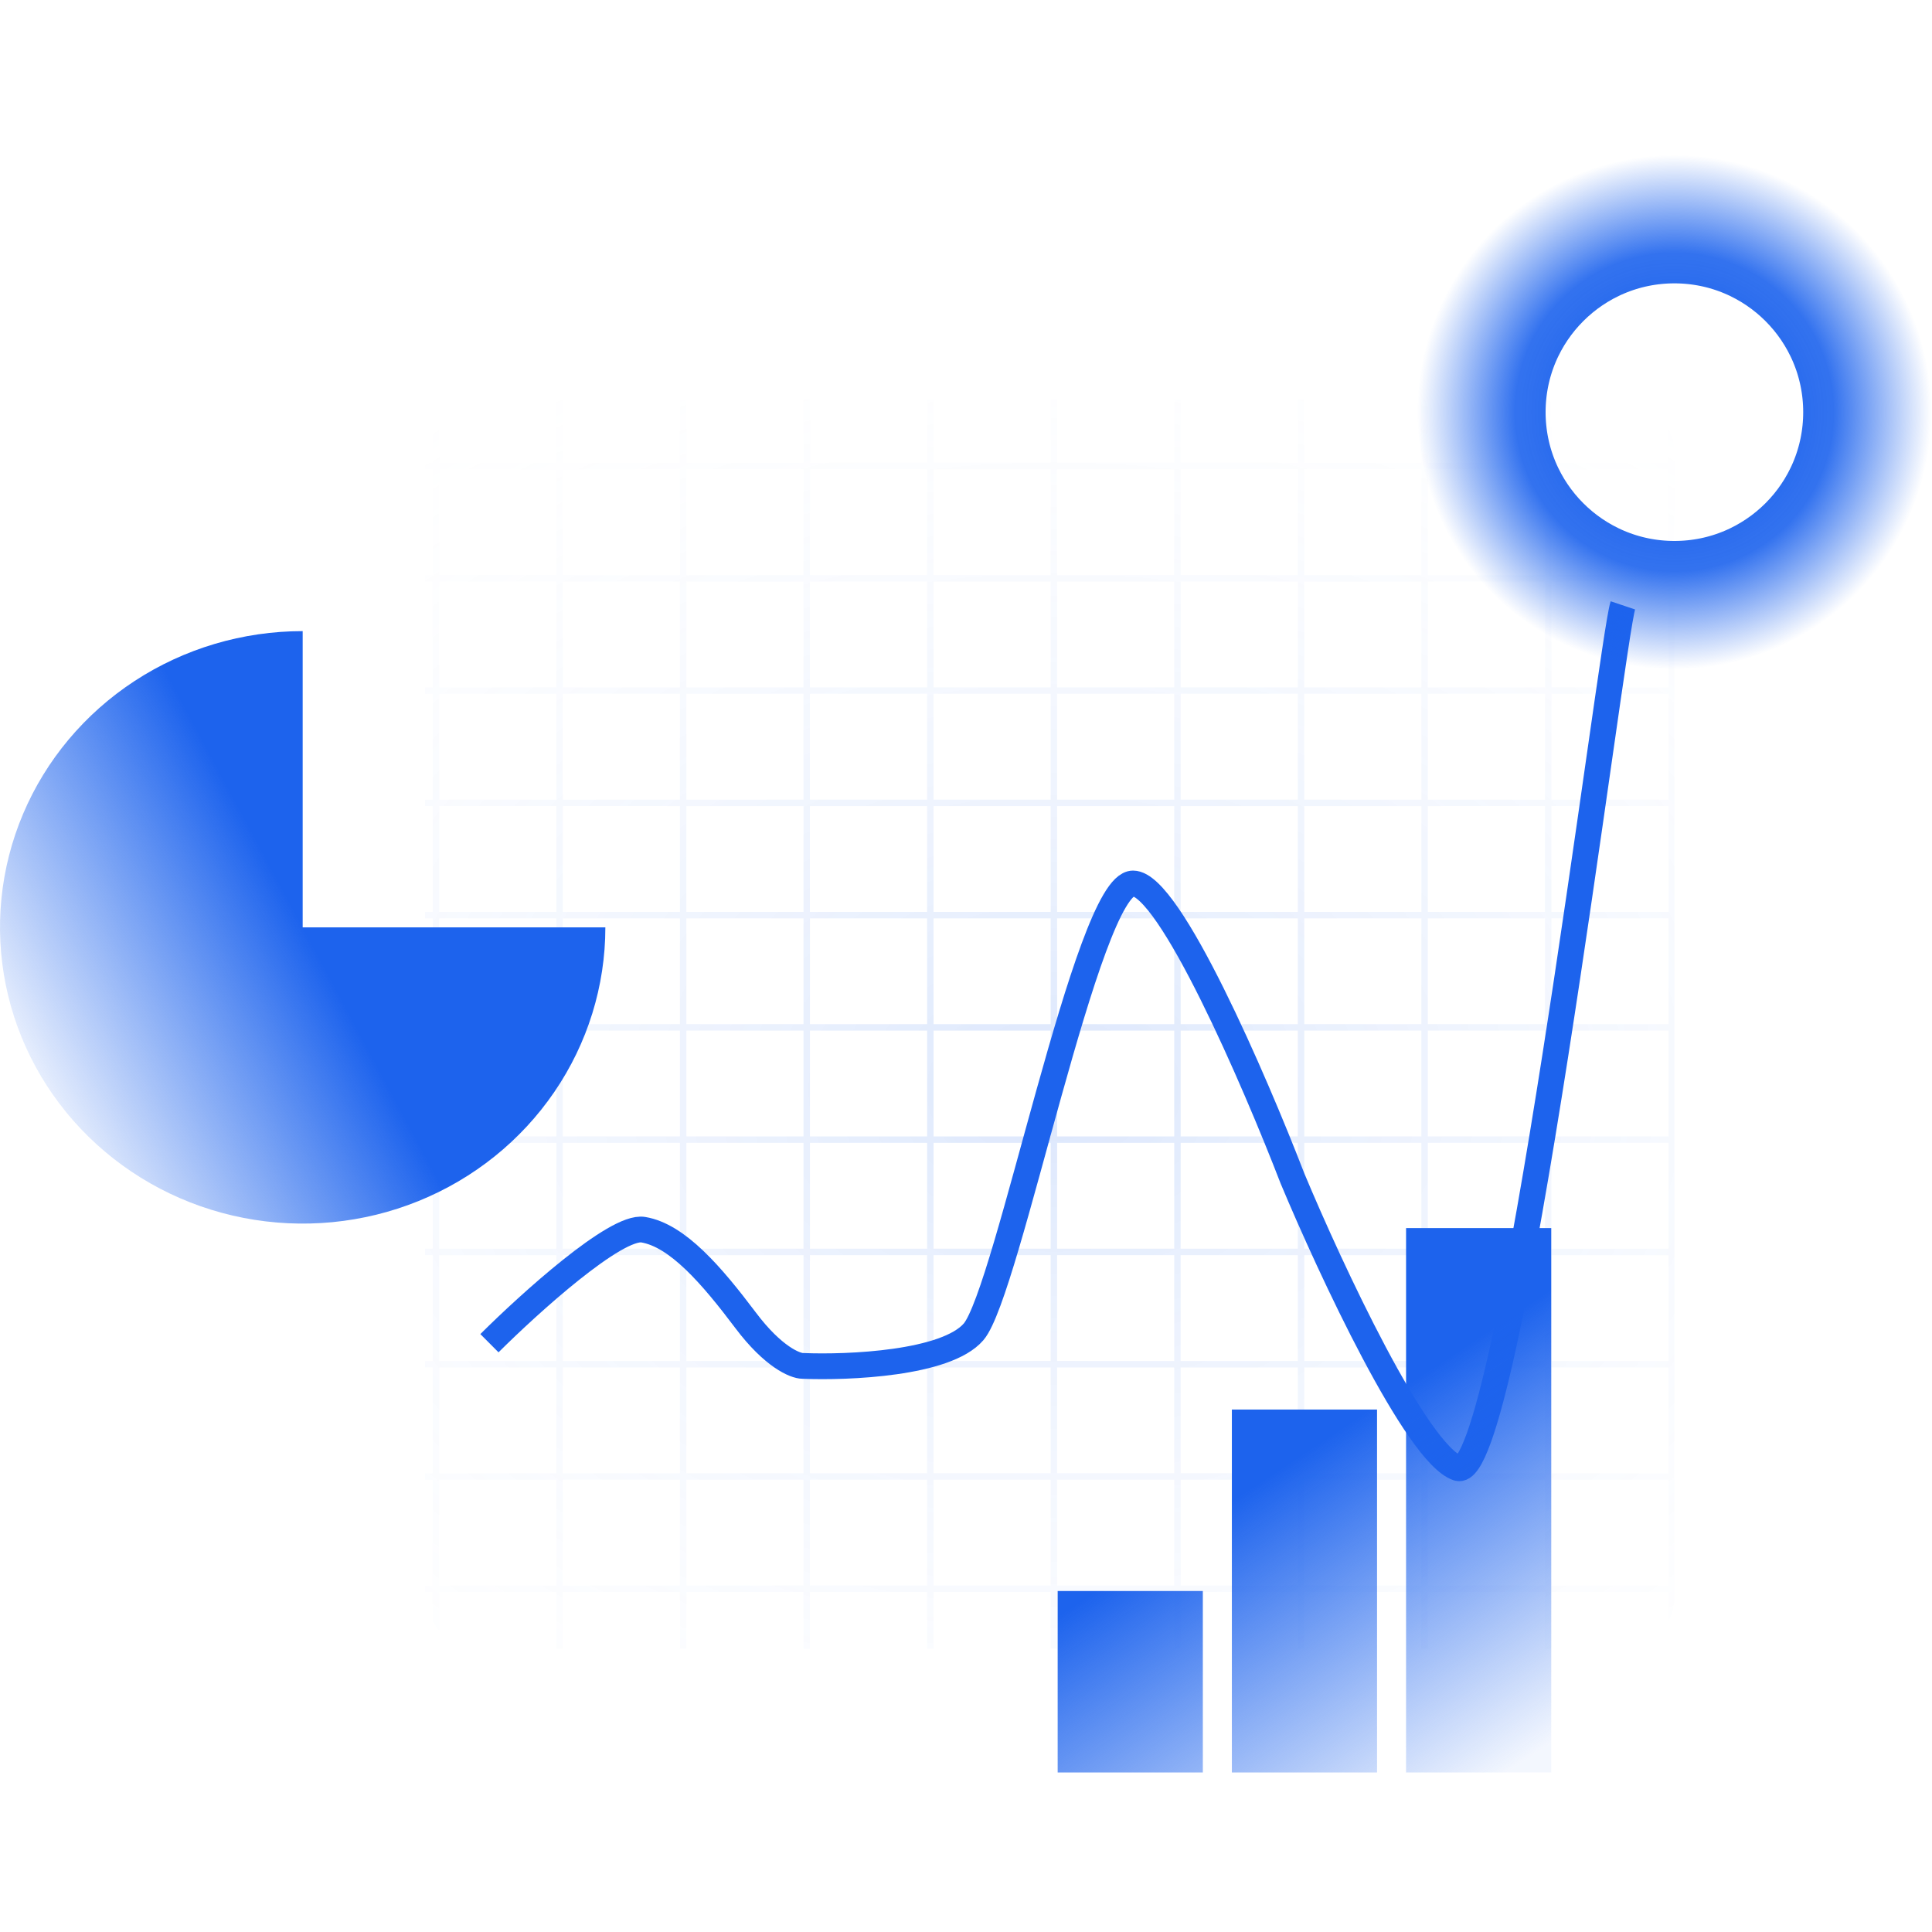
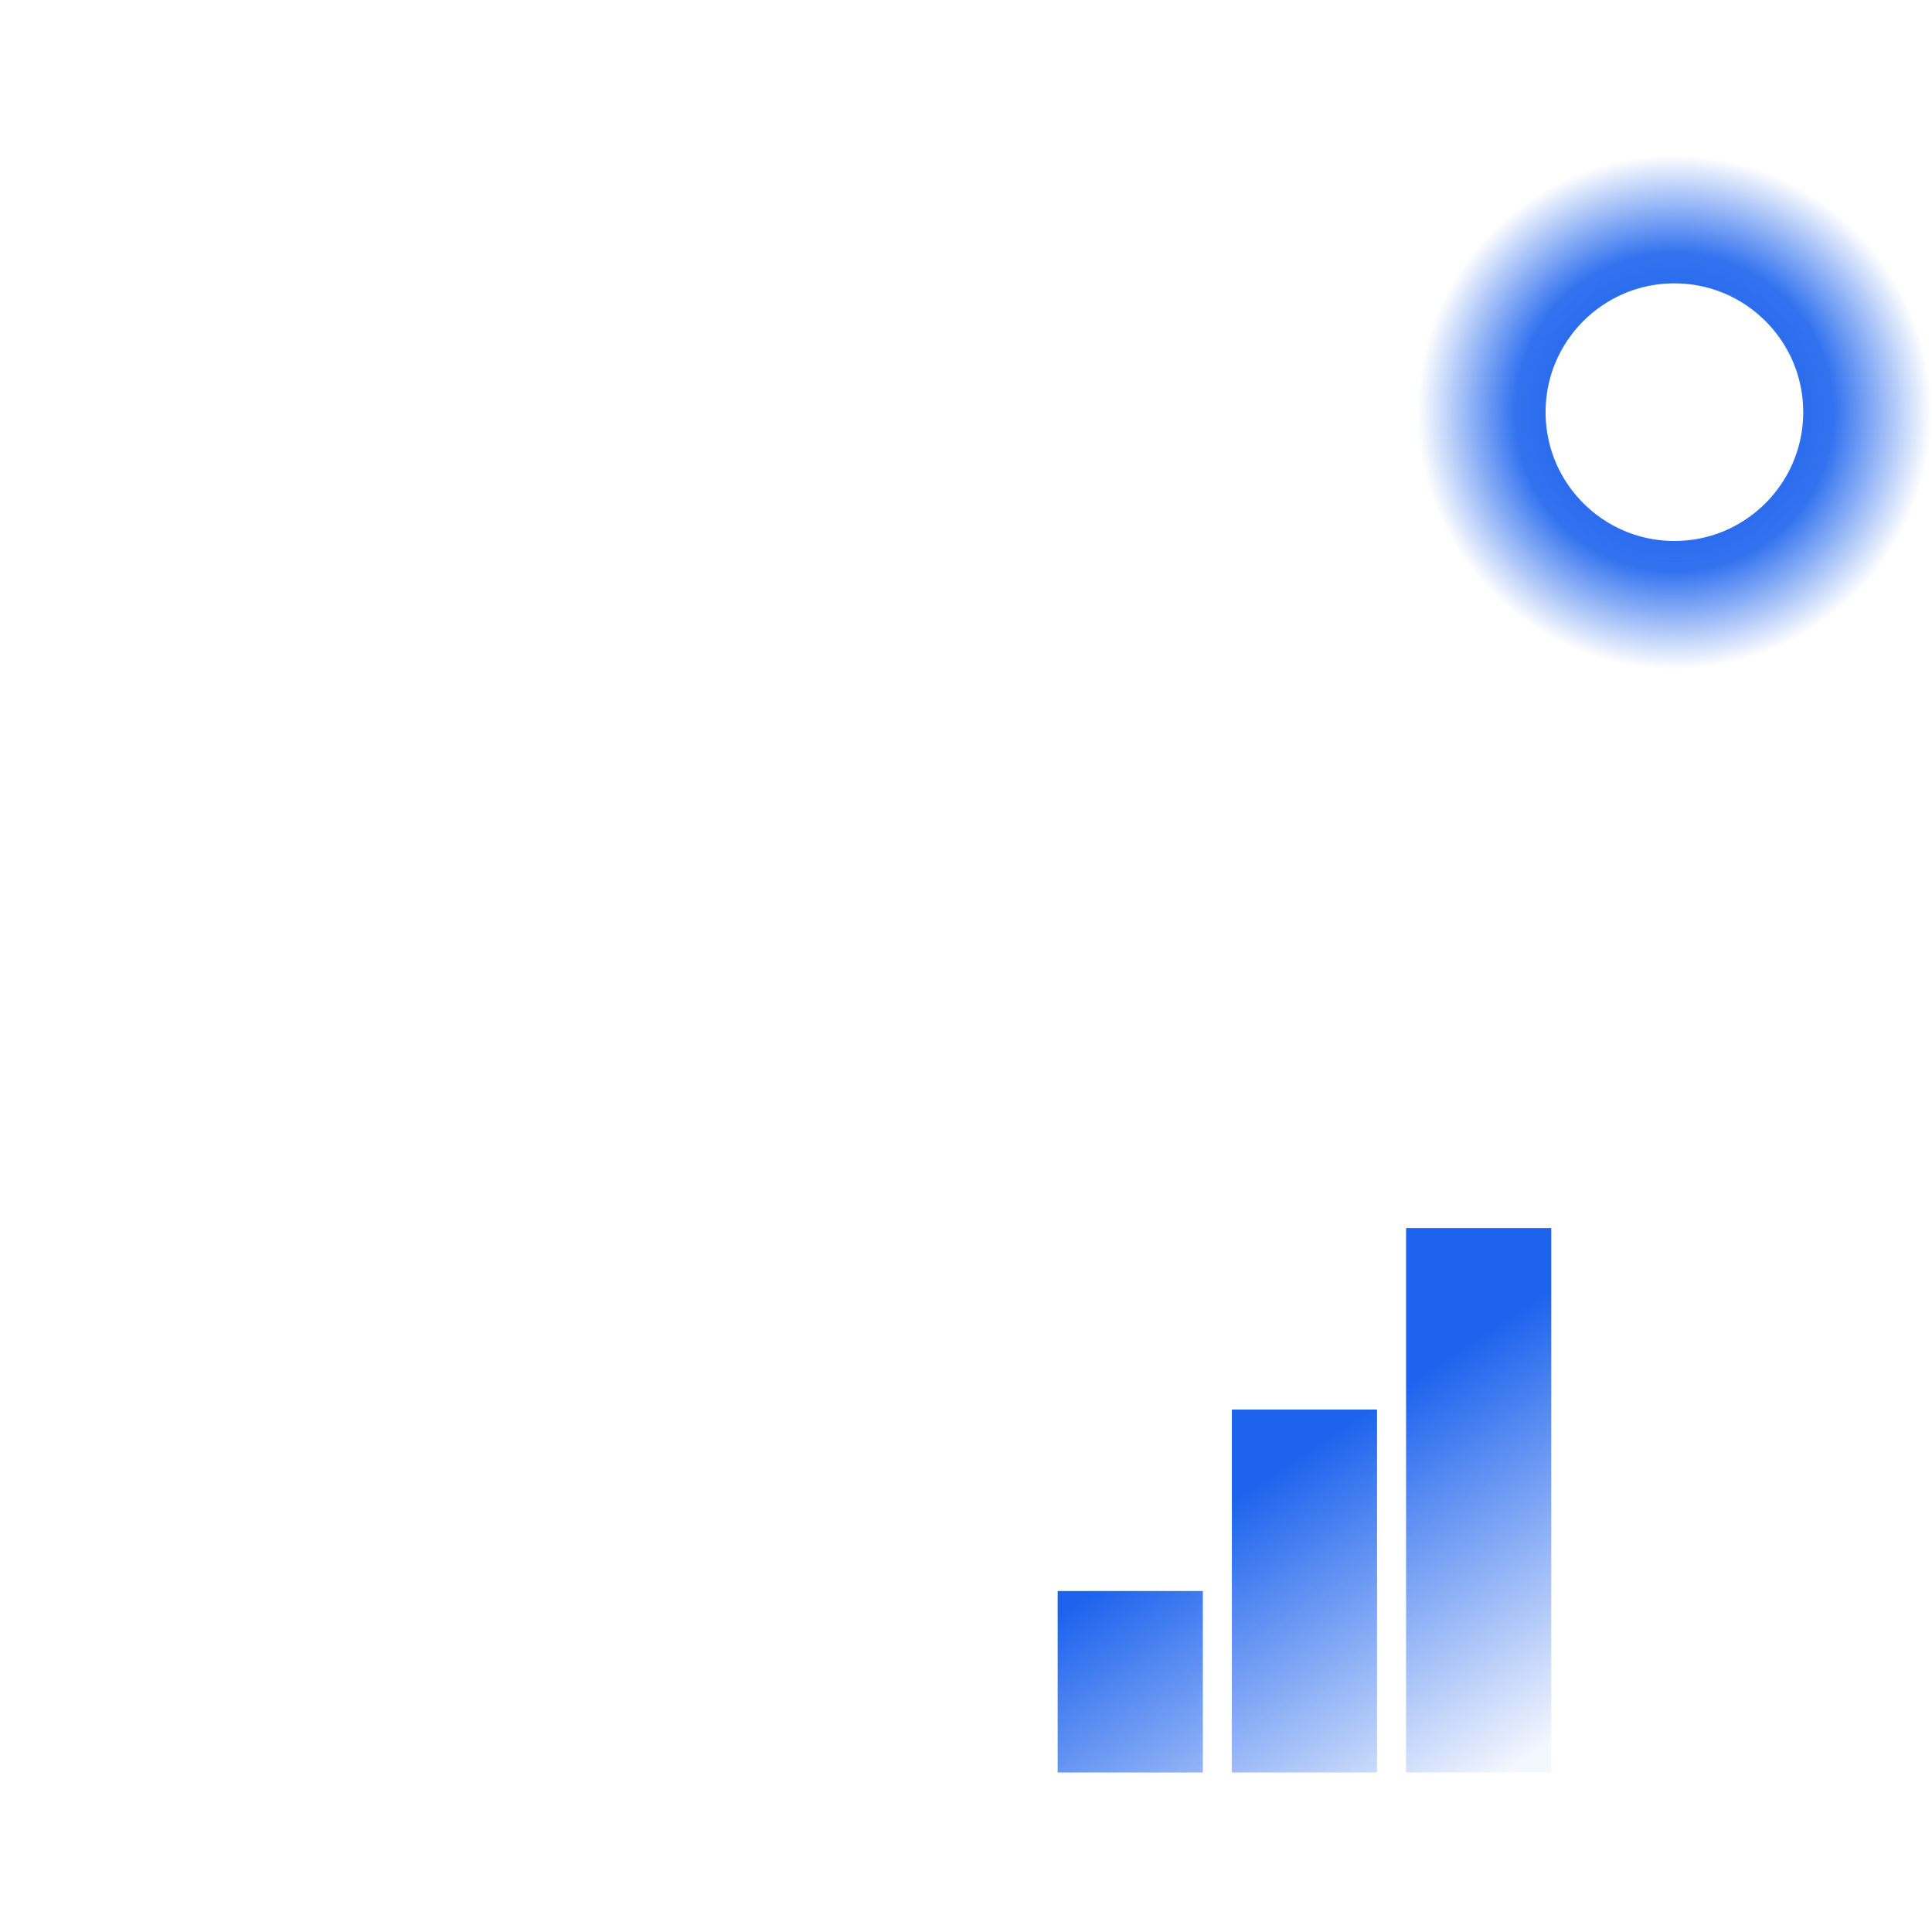
<svg xmlns="http://www.w3.org/2000/svg" width="150" height="150" viewBox="0 0 150 150" fill="none">
  <g filter="url(#filter0_bi_8715_1541)">
    <g clip-path="url(#clip0_8715_1541)">
-       <rect x="33" y="31" width="97" height="97" rx="4" fill="white" />
      <g clip-path="url(#clip1_8715_1541)">
-         <path fill-rule="evenodd" clip-rule="evenodd" d="M187.118 158.465V166.932H187.618V158.465H196.961V157.965H187.618V149.749H196.961V149.249H187.618V141.032H196.961V140.532H187.618V132.316H196.961V131.816H187.618V123.599H196.961V123.099H187.618V114.883H196.961V114.383H187.618V106.166H196.961V105.666H187.618V97.449H196.961V96.949H187.618V88.733H196.961V88.233H187.618V80.016H196.961V79.516H187.618V71.3H196.961V70.8H187.618V62.583H196.961V62.083H187.618V53.866H196.961V53.366H187.618V45.15H196.961V44.65H187.618V36.433H196.961V35.933H187.618V27.717H196.961V27.217H187.618V19H196.961V18.5H187.618V10.284H196.961V9.784H187.618V1.567H196.961V1.067H187.618V-7.4H187.118V1.067H178.021V-7.4H177.521V1.067H168.428V-7.4H167.928V1.067H158.831V-7.4H158.331V1.067H149.235V-7.4H148.735V1.067H139.642V-7.4H139.142V1.067H130.049V-7.4H129.549V1.067H120.452V-7.4H119.952V1.067H110.856V-7.4H110.356V1.067H101.263V-7.4H100.763V1.067H91.666V-7.4H91.166V1.067H82.073V-7.4H81.573V1.067H72.48V-7.4H71.98V1.067H62.883V-7.4H62.383V1.067H53.29V-7.4H52.79V1.067H43.694V-7.4H43.194V1.067H34.097V-7.4H33.597V1.067H24.504V-7.4H24.004V1.067H14.911V-7.4H14.411V1.067H5.314V-7.4H4.814V1.067H-4.282V-7.4H-4.782V1.067H-13.875V-7.4H-14.375V1.067H-23.472V-7.4H-23.972V1.067H-33.315V1.567H-23.972V9.784H-33.315V10.284H-23.972V18.5H-33.315V19H-23.972V27.217H-33.315V27.717H-23.972V35.933H-33.315V36.433H-23.972V44.65H-33.315V45.15H-23.972V53.366H-33.315V53.866H-23.972V62.083H-33.315V62.583H-23.972V70.8H-33.315V71.3H-23.972V79.516H-33.315V80.016H-23.972V88.233H-33.315V88.733H-23.972V96.949H-33.315V97.449H-23.972V105.666H-33.315V106.166H-23.972V114.383H-33.315V114.883H-23.972V123.099H-33.315V123.599H-23.972V131.816H-33.315V132.316H-23.972V140.532H-33.315V141.032H-23.972V149.249H-33.315V149.749H-23.972V157.965H-33.315V158.465H-23.972V166.932H-23.472V158.465H-14.375V166.932H-13.875V158.465H-4.782V166.932H-4.282V158.465H4.814V166.932H5.314V158.465H14.411V166.932H14.911V158.465H24.004V166.932H24.504V158.465H33.597V166.932H34.097V158.465H43.194V166.932H43.694V158.465H52.79V166.932H53.29V158.465H62.383V166.932H62.883V158.465H71.98V166.932H72.48V158.465H81.573V166.932H82.073V158.465H91.166V166.932H91.666V158.465H100.763V166.932H101.263V158.465H110.356V166.932H110.856V158.465H119.952V166.932H120.452V158.465H129.549V166.932H130.049V158.465H139.142V166.932H139.642V158.465H148.735V166.932H149.235V158.465H158.331V166.932H158.831V158.465H167.928V166.932H168.428V158.465H177.521V166.932H178.021V158.465H187.118ZM-23.472 157.965H-14.375V149.749H-23.472V157.965ZM-23.472 149.249H-14.375V141.032H-23.472V149.249ZM-23.472 140.532H-14.375V132.316H-23.472V140.532ZM-23.472 131.816H-14.375V123.599H-23.472V131.816ZM-23.472 123.099H-14.375V114.883H-23.472V123.099ZM-23.472 114.383H-14.375V106.166H-23.472V114.383ZM-23.472 105.666H-14.375V97.449H-23.472V105.666ZM-23.472 96.949H-14.375V88.733H-23.472V96.949ZM-23.472 88.233H-14.375V80.016H-23.472V88.233ZM-23.472 79.516H-14.375V71.3H-23.472V79.516ZM-23.472 70.8H-14.375V62.583H-23.472V70.8ZM-23.472 62.083H-14.375V53.866H-23.472V62.083ZM-23.472 53.366H-14.375V45.15H-23.472V53.366ZM-23.472 44.65H-14.375V36.433H-23.472V44.65ZM-23.472 35.933H-14.375V27.717H-23.472V35.933ZM-23.472 27.217H-14.375V19H-23.472V27.217ZM-23.472 18.5H-14.375V10.284H-23.472V18.5ZM-23.472 9.784H-14.375V1.567H-23.472V9.784ZM-13.875 9.784V1.567H-4.782V9.784H-13.875ZM-13.875 18.5V10.284H-4.782V18.5H-13.875ZM-13.875 27.217V19H-4.782V27.217H-13.875ZM-13.875 35.933V27.717H-4.782V35.933H-13.875ZM-13.875 44.65V36.433H-4.782V44.65H-13.875ZM-13.875 53.366V45.15H-4.782V53.366H-13.875ZM-13.875 62.083V53.866H-4.782V62.083H-13.875ZM-13.875 70.8V62.583H-4.782V70.8H-13.875ZM-13.875 79.516V71.3H-4.782V79.516H-13.875ZM-13.875 88.233V80.016H-4.782V88.233H-13.875ZM-13.875 96.949V88.733H-4.782V96.949H-13.875ZM-13.875 105.666V97.449H-4.782V105.666H-13.875ZM-13.875 114.383V106.166H-4.782V114.383H-13.875ZM-13.875 123.099V114.883H-4.782V123.099H-13.875ZM-13.875 131.816V123.599H-4.782V131.816H-13.875ZM-13.875 140.532V132.316H-4.782V140.532H-13.875ZM-13.875 149.249V141.032H-4.782V149.249H-13.875ZM-13.875 157.965V149.749H-4.782V157.965H-13.875ZM-4.282 157.965H4.814V149.749H-4.282V157.965ZM-4.282 149.249H4.814V141.032H-4.282V149.249ZM-4.282 140.532H4.814V132.316H-4.282V140.532ZM-4.282 131.816H4.814V123.599H-4.282V131.816ZM-4.282 123.099H4.814V114.883H-4.282V123.099ZM-4.282 114.383H4.814V106.166H-4.282V114.383ZM-4.282 105.666H4.814V97.449H-4.282V105.666ZM-4.282 96.949H4.814V88.733H-4.282V96.949ZM-4.282 88.233H4.814V80.016H-4.282V88.233ZM-4.282 79.516H4.814V71.3H-4.282V79.516ZM-4.282 70.8H4.814V62.583H-4.282V70.8ZM-4.282 62.083H4.814V53.866H-4.282V62.083ZM-4.282 53.366H4.814V45.15H-4.282V53.366ZM-4.282 44.65H4.814V36.433H-4.282V44.65ZM-4.282 35.933H4.814V27.717H-4.282V35.933ZM-4.282 27.217H4.814V19H-4.282V27.217ZM-4.282 18.5H4.814V10.284H-4.282V18.5ZM-4.282 9.784H4.814V1.567H-4.282V9.784ZM5.314 9.784V1.567H14.411V9.784H5.314ZM5.314 18.5V10.284H14.411V18.5H5.314ZM5.314 27.217V19H14.411V27.217H5.314ZM5.314 35.933V27.717H14.411V35.933H5.314ZM5.314 44.65V36.433H14.411V44.65H5.314ZM5.314 53.366V45.15H14.411V53.366H5.314ZM5.314 62.083V53.866H14.411V62.083H5.314ZM5.314 70.8V62.583H14.411V70.8H5.314ZM5.314 79.516V71.3H14.411V79.516H5.314ZM5.314 88.233V80.016H14.411V88.233H5.314ZM5.314 96.949V88.733H14.411V96.949H5.314ZM5.314 105.666V97.449H14.411V105.666H5.314ZM5.314 114.383V106.166H14.411V114.383H5.314ZM5.314 123.099V114.883H14.411V123.099H5.314ZM5.314 131.816V123.599H14.411V131.816H5.314ZM5.314 140.532V132.316H14.411V140.532H5.314ZM5.314 149.249V141.032H14.411V149.249H5.314ZM5.314 157.965V149.749H14.411V157.965H5.314ZM14.911 157.965H24.004V149.749H14.911V157.965ZM14.911 149.249H24.004V141.032H14.911V149.249ZM14.911 140.532H24.004V132.316H14.911V140.532ZM14.911 131.816H24.004V123.599H14.911V131.816ZM14.911 123.099H24.004V114.883H14.911V123.099ZM14.911 114.383H24.004V106.166H14.911V114.383ZM14.911 105.666H24.004V97.449H14.911V105.666ZM14.911 96.949H24.004V88.733H14.911V96.949ZM14.911 88.233H24.004V80.016H14.911V88.233ZM14.911 79.516H24.004V71.3H14.911V79.516ZM14.911 70.8H24.004V62.583H14.911V70.8ZM14.911 62.083H24.004V53.866H14.911V62.083ZM14.911 53.366H24.004V45.15H14.911V53.366ZM14.911 44.65H24.004V36.433H14.911V44.65ZM14.911 35.933H24.004V27.717H14.911V35.933ZM14.911 27.217H24.004V19H14.911V27.217ZM14.911 18.5H24.004V10.284H14.911V18.5ZM14.911 9.784H24.004V1.567H14.911V9.784ZM24.504 9.784V1.567H33.597V9.784H24.504ZM24.504 18.5V10.284H33.597V18.5H24.504ZM24.504 27.217V19H33.597V27.217H24.504ZM24.504 35.933V27.717H33.597V35.933H24.504ZM24.504 44.65V36.433H33.597V44.65H24.504ZM24.504 53.366V45.15H33.597V53.366H24.504ZM24.504 62.083V53.866H33.597V62.083H24.504ZM24.504 70.8V62.583H33.597V70.8H24.504ZM24.504 79.516V71.3H33.597V79.516H24.504ZM24.504 88.233V80.016H33.597V88.233H24.504ZM24.504 96.949V88.733H33.597V96.949H24.504ZM24.504 105.666V97.449H33.597V105.666H24.504ZM24.504 114.383V106.166H33.597V114.383H24.504ZM24.504 123.099V114.883H33.597V123.099H24.504ZM24.504 131.816V123.599H33.597V131.816H24.504ZM24.504 140.532V132.316H33.597V140.532H24.504ZM24.504 149.249V141.032H33.597V149.249H24.504ZM24.504 157.965V149.749H33.597V157.965H24.504ZM34.097 157.965H43.194V149.749H34.097V157.965ZM34.097 149.249H43.194V141.032H34.097V149.249ZM34.097 140.532H43.194V132.316H34.097V140.532ZM34.097 131.816H43.194V123.599H34.097V131.816ZM34.097 123.099H43.194V114.883H34.097V123.099ZM34.097 114.383H43.194V106.166H34.097V114.383ZM34.097 105.666H43.194V97.449H34.097V105.666ZM34.097 96.949H43.194V88.733H34.097V96.949ZM34.097 88.233H43.194V80.016H34.097V88.233ZM34.097 79.516H43.194V71.3H34.097V79.516ZM34.097 70.8H43.194V62.583H34.097V70.8ZM34.097 62.083H43.194V53.866H34.097V62.083ZM34.097 53.366H43.194V45.15H34.097V53.366ZM34.097 44.65H43.194V36.433H34.097V44.65ZM34.097 35.933H43.194V27.717H34.097V35.933ZM34.097 27.217H43.194V19H34.097V27.217ZM34.097 18.5H43.194V10.284H34.097V18.5ZM34.097 9.784H43.194V1.567H34.097V9.784ZM43.694 9.784V1.567H52.79V9.784H43.694ZM43.694 18.5V10.284H52.79V18.5H43.694ZM43.694 27.217V19H52.79V27.217H43.694ZM43.694 35.933V27.717H52.79V35.933H43.694ZM43.694 44.65V36.433H52.79V44.65H43.694ZM43.694 53.366V45.15H52.79V53.366H43.694ZM43.694 62.083V53.866H52.79V62.083H43.694ZM43.694 70.8V62.583H52.79V70.8H43.694ZM43.694 79.516V71.3H52.79V79.516H43.694ZM43.694 88.233V80.016H52.79V88.233H43.694ZM43.694 96.949V88.733H52.79V96.949H43.694ZM43.694 105.666V97.449H52.79V105.666H43.694ZM43.694 114.383V106.166H52.79V114.383H43.694ZM43.694 123.099V114.883H52.79V123.099H43.694ZM43.694 131.816V123.599H52.79V131.816H43.694ZM43.694 140.532V132.316H52.79V140.532H43.694ZM43.694 149.249V141.032H52.79V149.249H43.694ZM43.694 157.965V149.749H52.79V157.965H43.694ZM53.29 157.965H62.383V149.749H53.29V157.965ZM53.29 149.249H62.383V141.032H53.29V149.249ZM53.29 140.532H62.383V132.316H53.29V140.532ZM53.29 131.816H62.383V123.599H53.29V131.816ZM53.29 123.099H62.383V114.883H53.29V123.099ZM53.29 114.383H62.383V106.166H53.29V114.383ZM53.29 105.666H62.383V97.449H53.29V105.666ZM53.29 96.949H62.383V88.733H53.29V96.949ZM53.29 88.233H62.383V80.016H53.29V88.233ZM53.29 79.516H62.383V71.3H53.29V79.516ZM53.29 70.8H62.383V62.583H53.29V70.8ZM53.29 62.083H62.383V53.866H53.29V62.083ZM53.29 53.366H62.383V45.15H53.29V53.366ZM53.29 44.65H62.383V36.433H53.29V44.65ZM53.29 35.933H62.383V27.717H53.29V35.933ZM53.29 27.217H62.383V19H53.29V27.217ZM53.29 18.5H62.383V10.284H53.29V18.5ZM53.29 9.784H62.383V1.567H53.29V9.784ZM62.883 9.784V1.567H71.98V9.784H62.883ZM62.883 18.5V10.284H71.98V18.5H62.883ZM62.883 27.217V19H71.98V27.217H62.883ZM62.883 35.933V27.717H71.98V35.933H62.883ZM62.883 44.65V36.433H71.98V44.65H62.883ZM62.883 53.366V45.15H71.98V53.366H62.883ZM62.883 62.083V53.866H71.98V62.083H62.883ZM62.883 70.8V62.583H71.98V70.8H62.883ZM62.883 79.516V71.3H71.98V79.516H62.883ZM62.883 88.233V80.016H71.98V88.233H62.883ZM62.883 96.949V88.733H71.98V96.949H62.883ZM62.883 105.666V97.449H71.98V105.666H62.883ZM62.883 114.383V106.166H71.98V114.383H62.883ZM62.883 123.099V114.883H71.98V123.099H62.883ZM62.883 131.816V123.599H71.98V131.816H62.883ZM62.883 140.532V132.316H71.98V140.532H62.883ZM62.883 149.249V141.032H71.98V149.249H62.883ZM62.883 157.965V149.749H71.98V157.965H62.883ZM72.48 157.965H81.573V149.749H72.48V157.965ZM72.48 149.249H81.573V141.032H72.48V149.249ZM72.48 140.532H81.573V132.316H72.48V140.532ZM72.48 131.816H81.573V123.599H72.48V131.816ZM72.48 123.099H81.573V114.883H72.48V123.099ZM72.48 114.383H81.573V106.166H72.48V114.383ZM72.48 105.666H81.573V97.449H72.48V105.666ZM72.48 96.949H81.573V88.733H72.48V96.949ZM72.48 88.233H81.573V80.016H72.48V88.233ZM72.48 79.516H81.573V71.3H72.48V79.516ZM72.48 70.8H81.573V62.583H72.48V70.8ZM72.48 62.083H81.573V53.866H72.48V62.083ZM72.48 53.366H81.573V45.15H72.48V53.366ZM72.48 44.65H81.573V36.433H72.48V44.65ZM72.48 35.933H81.573V27.717H72.48V35.933ZM72.48 27.217H81.573V19H72.48V27.217ZM72.48 18.5H81.573V10.284H72.48V18.5ZM72.48 9.784H81.573V1.567H72.48V9.784ZM82.073 9.784V1.567H91.166V9.784H82.073ZM82.073 18.5V10.284H91.166V18.5H82.073ZM82.073 27.217V19H91.166V27.217H82.073ZM82.073 35.933V27.717H91.166V35.933H82.073ZM82.073 44.65V36.433H91.166V44.65H82.073ZM82.073 53.366V45.15H91.166V53.366H82.073ZM82.073 62.083V53.866H91.166V62.083H82.073ZM82.073 70.8V62.583H91.166V70.8H82.073ZM82.073 79.516V71.3H91.166V79.516H82.073ZM82.073 88.233V80.016H91.166V88.233H82.073ZM82.073 96.949V88.733H91.166V96.949H82.073ZM82.073 105.666V97.449H91.166V105.666H82.073ZM82.073 114.383V106.166H91.166V114.383H82.073ZM82.073 123.099V114.883H91.166V123.099H82.073ZM82.073 131.816V123.599H91.166V131.816H82.073ZM82.073 140.532V132.316H91.166V140.532H82.073ZM82.073 149.249V141.032H91.166V149.249H82.073ZM82.073 157.965V149.749H91.166V157.965H82.073ZM91.666 157.965H100.763V149.749H91.666V157.965ZM91.666 149.249H100.763V141.032H91.666V149.249ZM91.666 140.532H100.763V132.316H91.666V140.532ZM91.666 131.816H100.763V123.599H91.666V131.816ZM91.666 123.099H100.763V114.883H91.666V123.099ZM91.666 114.383H100.763V106.166H91.666V114.383ZM91.666 105.666H100.763V97.449H91.666V105.666ZM91.666 96.949H100.763V88.733H91.666V96.949ZM91.666 88.233H100.763V80.016H91.666V88.233ZM91.666 79.516H100.763V71.3H91.666V79.516ZM91.666 70.8H100.763V62.583H91.666V70.8ZM91.666 62.083H100.763V53.866H91.666V62.083ZM91.666 53.366H100.763V45.15H91.666V53.366ZM91.666 44.65H100.763V36.433H91.666V44.65ZM91.666 35.933H100.763V27.717H91.666V35.933ZM91.666 27.217H100.763V19H91.666V27.217ZM91.666 18.5H100.763V10.284H91.666V18.5ZM91.666 9.784H100.763V1.567H91.666V9.784ZM101.263 9.784V1.567H110.356V9.784H101.263ZM101.263 18.5V10.284H110.356V18.5H101.263ZM101.263 27.217V19H110.356V27.217H101.263ZM101.263 35.933V27.717H110.356V35.933H101.263ZM101.263 44.65V36.433H110.356V44.65H101.263ZM101.263 53.366V45.15H110.356V53.366H101.263ZM101.263 62.083V53.866H110.356V62.083H101.263ZM101.263 70.8V62.583H110.356V70.8H101.263ZM101.263 79.516V71.3H110.356V79.516H101.263ZM101.263 88.233V80.016H110.356V88.233H101.263ZM101.263 96.949V88.733H110.356V96.949H101.263ZM101.263 105.666V97.449H110.356V105.666H101.263ZM101.263 114.383V106.166H110.356V114.383H101.263ZM101.263 123.099V114.883H110.356V123.099H101.263ZM101.263 131.816V123.599H110.356V131.816H101.263ZM101.263 140.532V132.316H110.356V140.532H101.263ZM101.263 149.249V141.032H110.356V149.249H101.263ZM101.263 157.965V149.749H110.356V157.965H101.263ZM110.856 157.965H119.952V149.749H110.856V157.965ZM110.856 149.249H119.952V141.032H110.856V149.249ZM110.856 140.532H119.952V132.316H110.856V140.532ZM110.856 131.816H119.952V123.599H110.856V131.816ZM110.856 123.099H119.952V114.883H110.856V123.099ZM110.856 114.383H119.952V106.166H110.856V114.383ZM110.856 105.666H119.952V97.449H110.856V105.666ZM110.856 96.949H119.952V88.733H110.856V96.949ZM110.856 88.233H119.952V80.016H110.856V88.233ZM110.856 79.516H119.952V71.3H110.856V79.516ZM110.856 70.8H119.952V62.583H110.856V70.8ZM110.856 62.083H119.952V53.866H110.856V62.083ZM110.856 53.366H119.952V45.15H110.856V53.366ZM110.856 44.65H119.952V36.433H110.856V44.65ZM110.856 35.933H119.952V27.717H110.856V35.933ZM110.856 27.217H119.952V19H110.856V27.217ZM110.856 18.5H119.952V10.284H110.856V18.5ZM110.856 9.784H119.952V1.567H110.856V9.784ZM120.452 9.784V1.567H129.549V9.784H120.452ZM120.452 18.5V10.284H129.549V18.5H120.452ZM120.452 27.217V19H129.549V27.217H120.452ZM120.452 35.933V27.717H129.549V35.933H120.452ZM120.452 44.65V36.433H129.549V44.65H120.452ZM120.452 53.366V45.15H129.549V53.366H120.452ZM120.452 62.083V53.866H129.549V62.083H120.452ZM120.452 70.8V62.583H129.549V70.8H120.452ZM120.452 79.516V71.3H129.549V79.516H120.452ZM120.452 88.233V80.016H129.549V88.233H120.452ZM120.452 96.949V88.733H129.549V96.949H120.452ZM120.452 105.666V97.449H129.549V105.666H120.452ZM120.452 114.383V106.166H129.549V114.383H120.452ZM120.452 123.099V114.883H129.549V123.099H120.452ZM120.452 131.816V123.599H129.549V131.816H120.452ZM120.452 140.532V132.316H129.549V140.532H120.452ZM120.452 149.249V141.032H129.549V149.249H120.452ZM120.452 157.965V149.749H129.549V157.965H120.452ZM130.049 157.965H139.142V149.749H130.049V157.965ZM130.049 149.249H139.142V141.032H130.049V149.249ZM130.049 140.532H139.142V132.316H130.049V140.532ZM130.049 131.816H139.142V123.599H130.049V131.816ZM130.049 123.099H139.142V114.883H130.049V123.099ZM130.049 114.383H139.142V106.166H130.049V114.383ZM130.049 105.666H139.142V97.449H130.049V105.666ZM130.049 96.949H139.142V88.733H130.049V96.949ZM130.049 88.233H139.142V80.016H130.049V88.233ZM130.049 79.516H139.142V71.3H130.049V79.516ZM130.049 70.8H139.142V62.583H130.049V70.8ZM130.049 62.083H139.142V53.866H130.049V62.083ZM130.049 53.366H139.142V45.15H130.049V53.366ZM130.049 44.65H139.142V36.433H130.049V44.65ZM130.049 35.933H139.142V27.717H130.049V35.933ZM130.049 27.217H139.142V19H130.049V27.217ZM130.049 18.5H139.142V10.284H130.049V18.5ZM130.049 9.784H139.142V1.567H130.049V9.784ZM139.642 9.784V1.567H148.735V9.784H139.642ZM139.642 18.5V10.284H148.735V18.5H139.642ZM139.642 27.217V19H148.735V27.217H139.642ZM139.642 35.933V27.717H148.735V35.933H139.642ZM139.642 44.65V36.433H148.735V44.65H139.642ZM139.642 53.366V45.15H148.735V53.366H139.642ZM139.642 62.083V53.866H148.735V62.083H139.642ZM139.642 70.8V62.583H148.735V70.8H139.642ZM139.642 79.516V71.3H148.735V79.516H139.642ZM139.642 88.233V80.016H148.735V88.233H139.642ZM139.642 96.949V88.733H148.735V96.949H139.642ZM139.642 105.666V97.449H148.735V105.666H139.642ZM139.642 114.383V106.166H148.735V114.383H139.642ZM139.642 123.099V114.883H148.735V123.099H139.642ZM139.642 131.816V123.599H148.735V131.816H139.642ZM139.642 140.532V132.316H148.735V140.532H139.642ZM139.642 149.249V141.032H148.735V149.249H139.642ZM139.642 157.965V149.749H148.735V157.965H139.642ZM149.235 157.965H158.331V149.749H149.235V157.965ZM149.235 149.249H158.331V141.032H149.235V149.249ZM149.235 140.532H158.331V132.316H149.235V140.532ZM149.235 131.816H158.331V123.599H149.235V131.816ZM149.235 123.099H158.331V114.883H149.235V123.099ZM149.235 114.383H158.331V106.166H149.235V114.383ZM149.235 105.666H158.331V97.449H149.235V105.666ZM149.235 96.949H158.331V88.733H149.235V96.949ZM149.235 88.233H158.331V80.016H149.235V88.233ZM149.235 79.516H158.331V71.3H149.235V79.516ZM149.235 70.8H158.331V62.583H149.235V70.8ZM149.235 62.083H158.331V53.866H149.235V62.083ZM149.235 53.366H158.331V45.15H149.235V53.366ZM149.235 44.65H158.331V36.433H149.235V44.65ZM149.235 35.933H158.331V27.717H149.235V35.933ZM149.235 27.217H158.331V19H149.235V27.217ZM149.235 18.5H158.331V10.284H149.235V18.5ZM149.235 9.784H158.331V1.567H149.235V9.784ZM158.831 9.784V1.567H167.928V9.784H158.831ZM158.831 18.5V10.284H167.928V18.5H158.831ZM158.831 27.217V19H167.928V27.217H158.831ZM158.831 35.933V27.717H167.928V35.933H158.831ZM158.831 44.65V36.433H167.928V44.65H158.831ZM158.831 53.366V45.15H167.928V53.366H158.831ZM158.831 62.083V53.866H167.928V62.083H158.831ZM158.831 70.8V62.583H167.928V70.8H158.831ZM158.831 79.516V71.3H167.928V79.516H158.831ZM158.831 88.233V80.016H167.928V88.233H158.831ZM158.831 96.949V88.733H167.928V96.949H158.831ZM158.831 105.666V97.449H167.928V105.666H158.831ZM158.831 114.383V106.166H167.928V114.383H158.831ZM158.831 123.099V114.883H167.928V123.099H158.831ZM158.831 131.816V123.599H167.928V131.816H158.831ZM158.831 140.532V132.316H167.928V140.532H158.831ZM158.831 149.249V141.032H167.928V149.249H158.831ZM158.831 157.965V149.749H167.928V157.965H158.831ZM168.428 157.965H177.521V149.749H168.428V157.965ZM168.428 149.249H177.521V141.032H168.428V149.249ZM168.428 140.532H177.521V132.316H168.428V140.532ZM168.428 131.816H177.521V123.599H168.428V131.816ZM168.428 123.099H177.521V114.883H168.428V123.099ZM168.428 114.383H177.521V106.166H168.428V114.383ZM168.428 105.666H177.521V97.449H168.428V105.666ZM168.428 96.949H177.521V88.733H168.428V96.949ZM168.428 88.233H177.521V80.016H168.428V88.233ZM168.428 79.516H177.521V71.3H168.428V79.516ZM168.428 70.8H177.521V62.583H168.428V70.8ZM168.428 62.083H177.521V53.866H168.428V62.083ZM168.428 53.366H177.521V45.15H168.428V53.366ZM168.428 44.65H177.521V36.433H168.428V44.65ZM168.428 35.933H177.521V27.717H168.428V35.933ZM168.428 27.217H177.521V19H168.428V27.217ZM168.428 18.5H177.521V10.284H168.428V18.5ZM168.428 9.784H177.521V1.567H168.428V9.784ZM178.021 9.784V1.567H187.118V9.784H178.021ZM178.021 18.5V10.284H187.118V18.5H178.021ZM178.021 27.217V19H187.118V27.217H178.021ZM178.021 35.933V27.717H187.118V35.933H178.021ZM178.021 44.65V36.433H187.118V44.65H178.021ZM178.021 53.366V45.15H187.118V53.366H178.021ZM178.021 62.083V53.866H187.118V62.083H178.021ZM178.021 70.8V62.583H187.118V70.8H178.021ZM178.021 79.516V71.3H187.118V79.516H178.021ZM178.021 88.233V80.016H187.118V88.233H178.021ZM178.021 96.949V88.733H187.118V96.949H178.021ZM178.021 105.666V97.449H187.118V105.666H178.021ZM178.021 114.383V106.166H187.118V114.383H178.021ZM178.021 123.099V114.883H187.118V123.099H178.021ZM178.021 131.816V123.599H187.118V131.816H178.021ZM178.021 140.532V132.316H187.118V140.532H178.021ZM178.021 149.249V141.032H187.118V149.249H178.021ZM178.021 157.965V149.749H187.118V157.965H178.021Z" fill="url(#paint0_radial_8715_1541)" fill-opacity="0.8" />
+         <path fill-rule="evenodd" clip-rule="evenodd" d="M187.118 158.465V166.932H187.618V158.465H196.961V157.965H187.618V149.749H196.961V149.249H187.618V141.032H196.961V140.532H187.618V132.316H196.961V131.816H187.618V123.599H196.961V123.099H187.618V114.883H196.961V114.383H187.618V106.166H196.961V105.666H187.618V97.449H196.961V96.949H187.618V88.733H196.961V88.233H187.618V80.016H196.961V79.516H187.618V71.3H196.961V70.8H187.618V62.583H196.961V62.083H187.618V53.866H196.961V53.366H187.618V45.15H196.961V44.65H187.618V36.433H196.961V35.933H187.618V27.717H196.961V27.217H187.618V19H196.961V18.5H187.618V10.284H196.961V9.784H187.618V1.567H196.961V1.067H187.618V-7.4H187.118V1.067H178.021V-7.4H177.521V1.067H168.428V-7.4H167.928V1.067H158.831V-7.4H158.331V1.067H149.235V-7.4H148.735V1.067H139.642V-7.4H139.142V1.067H130.049V-7.4H129.549V1.067H120.452V-7.4H119.952V1.067H110.856V-7.4H110.356V1.067H101.263V-7.4H100.763V1.067H91.666V-7.4H91.166V1.067H82.073V-7.4H81.573V1.067H72.48V-7.4H71.98V1.067H62.883V-7.4H62.383V1.067H53.29V-7.4H52.79V1.067H43.694V-7.4H43.194V1.067H34.097V-7.4H33.597V1.067H24.504V-7.4H24.004V1.067H14.911V-7.4H14.411V1.067H5.314V-7.4H4.814V1.067H-4.282V-7.4H-4.782V1.067H-13.875V-7.4H-14.375V1.067H-23.472V-7.4H-23.972V1.067H-33.315V1.567H-23.972V9.784H-33.315V10.284H-23.972V18.5H-33.315V19H-23.972V27.217H-33.315V27.717H-23.972V35.933H-33.315V36.433H-23.972V44.65H-33.315V45.15H-23.972V53.366H-33.315V53.866H-23.972V62.083H-33.315V62.583H-23.972V70.8H-33.315V71.3H-23.972V79.516H-33.315V80.016H-23.972V88.233H-33.315V88.733H-23.972V96.949H-33.315V97.449H-23.972V105.666H-33.315V106.166H-23.972V114.383H-33.315V114.883H-23.972V123.099H-33.315V123.599H-23.972V131.816H-33.315V132.316H-23.972V140.532H-33.315V141.032H-23.972V149.249H-33.315V149.749H-23.972V157.965H-33.315V158.465H-23.972V166.932H-23.472V158.465H-14.375V166.932H-13.875V158.465H-4.782V166.932H-4.282V158.465H4.814V166.932H5.314V158.465H14.411V166.932H14.911V158.465H24.004V166.932H24.504V158.465H33.597V166.932H34.097V158.465H43.194V166.932H43.694V158.465H52.79V166.932H53.29V158.465H62.383V166.932H62.883V158.465H71.98V166.932H72.48V158.465H81.573V166.932H82.073V158.465H91.166V166.932H91.666V158.465H100.763V166.932H101.263V158.465H110.356V166.932H110.856V158.465H119.952V166.932H120.452V158.465H129.549V166.932H130.049V158.465H139.142V166.932H139.642V158.465H148.735V166.932H149.235V158.465H158.331V166.932H158.831V158.465H167.928V166.932H168.428V158.465H177.521V166.932H178.021V158.465H187.118ZM-23.472 157.965H-14.375V149.749H-23.472V157.965ZM-23.472 149.249H-14.375V141.032H-23.472V149.249ZM-23.472 140.532H-14.375V132.316H-23.472V140.532ZM-23.472 131.816H-14.375V123.599H-23.472V131.816ZM-23.472 123.099H-14.375V114.883H-23.472V123.099ZM-23.472 114.383H-14.375V106.166H-23.472V114.383ZM-23.472 105.666H-14.375V97.449H-23.472V105.666ZM-23.472 96.949H-14.375V88.733H-23.472V96.949ZM-23.472 88.233H-14.375V80.016H-23.472V88.233ZM-23.472 79.516H-14.375V71.3H-23.472V79.516ZM-23.472 70.8H-14.375V62.583H-23.472V70.8ZM-23.472 62.083H-14.375V53.866H-23.472V62.083ZM-23.472 53.366H-14.375V45.15H-23.472V53.366ZM-23.472 44.65H-14.375V36.433H-23.472V44.65ZM-23.472 35.933H-14.375V27.717H-23.472V35.933ZM-23.472 27.217H-14.375V19H-23.472V27.217ZM-23.472 18.5H-14.375V10.284H-23.472V18.5ZM-23.472 9.784H-14.375V1.567H-23.472V9.784ZM-13.875 9.784V1.567H-4.782V9.784H-13.875ZM-13.875 18.5V10.284H-4.782V18.5H-13.875ZM-13.875 27.217V19H-4.782V27.217H-13.875ZM-13.875 35.933V27.717H-4.782V35.933H-13.875ZM-13.875 44.65V36.433H-4.782V44.65H-13.875ZM-13.875 53.366V45.15H-4.782V53.366H-13.875ZM-13.875 62.083V53.866H-4.782V62.083H-13.875ZM-13.875 70.8V62.583H-4.782V70.8H-13.875ZM-13.875 79.516V71.3H-4.782V79.516H-13.875ZM-13.875 88.233V80.016H-4.782V88.233H-13.875ZM-13.875 96.949V88.733H-4.782V96.949H-13.875ZM-13.875 105.666V97.449H-4.782V105.666H-13.875ZM-13.875 114.383V106.166H-4.782V114.383H-13.875ZM-13.875 123.099V114.883H-4.782V123.099H-13.875ZM-13.875 131.816V123.599H-4.782V131.816H-13.875ZM-13.875 140.532V132.316H-4.782V140.532H-13.875ZM-13.875 149.249V141.032H-4.782V149.249H-13.875ZM-13.875 157.965V149.749H-4.782V157.965H-13.875ZM-4.282 157.965H4.814V149.749H-4.282V157.965ZM-4.282 149.249H4.814V141.032H-4.282V149.249ZM-4.282 140.532H4.814V132.316H-4.282V140.532ZM-4.282 131.816H4.814V123.599H-4.282V131.816ZM-4.282 123.099H4.814V114.883H-4.282V123.099ZM-4.282 114.383H4.814V106.166H-4.282V114.383ZM-4.282 105.666H4.814V97.449H-4.282V105.666ZM-4.282 96.949H4.814V88.733H-4.282V96.949ZM-4.282 88.233H4.814V80.016H-4.282V88.233ZM-4.282 79.516H4.814V71.3H-4.282V79.516ZM-4.282 70.8H4.814V62.583H-4.282V70.8ZM-4.282 62.083H4.814V53.866H-4.282V62.083ZM-4.282 53.366H4.814V45.15H-4.282V53.366ZM-4.282 44.65H4.814V36.433H-4.282V44.65ZM-4.282 35.933H4.814V27.717H-4.282V35.933ZM-4.282 27.217H4.814V19H-4.282V27.217ZM-4.282 18.5H4.814V10.284H-4.282V18.5ZM-4.282 9.784H4.814V1.567H-4.282V9.784ZM5.314 9.784V1.567H14.411V9.784H5.314ZM5.314 18.5V10.284H14.411V18.5H5.314ZM5.314 27.217V19H14.411V27.217H5.314ZM5.314 35.933V27.717H14.411V35.933H5.314ZM5.314 44.65V36.433H14.411V44.65H5.314ZM5.314 53.366V45.15H14.411V53.366H5.314ZM5.314 62.083V53.866H14.411V62.083H5.314ZM5.314 70.8V62.583H14.411V70.8H5.314ZM5.314 79.516V71.3H14.411V79.516H5.314ZM5.314 88.233V80.016H14.411V88.233H5.314ZM5.314 96.949V88.733H14.411V96.949H5.314ZM5.314 105.666V97.449H14.411V105.666H5.314ZM5.314 114.383V106.166H14.411V114.383H5.314ZM5.314 123.099V114.883H14.411V123.099H5.314ZM5.314 131.816V123.599H14.411V131.816H5.314ZM5.314 140.532V132.316H14.411V140.532H5.314ZM5.314 149.249V141.032H14.411V149.249H5.314ZM5.314 157.965V149.749H14.411V157.965H5.314ZM14.911 157.965H24.004V149.749H14.911V157.965ZM14.911 149.249H24.004V141.032H14.911V149.249ZM14.911 140.532H24.004V132.316H14.911V140.532ZM14.911 131.816H24.004V123.599H14.911V131.816ZM14.911 123.099H24.004V114.883H14.911V123.099ZM14.911 114.383H24.004V106.166H14.911V114.383ZM14.911 105.666H24.004V97.449H14.911V105.666ZM14.911 96.949H24.004V88.733H14.911V96.949ZM14.911 88.233H24.004V80.016H14.911V88.233ZM14.911 79.516H24.004V71.3H14.911V79.516ZM14.911 70.8H24.004V62.583H14.911V70.8ZM14.911 62.083H24.004V53.866H14.911V62.083ZM14.911 53.366H24.004V45.15H14.911V53.366ZM14.911 44.65H24.004V36.433H14.911V44.65ZM14.911 35.933H24.004V27.717H14.911V35.933ZM14.911 27.217H24.004V19H14.911V27.217ZM14.911 18.5H24.004V10.284H14.911V18.5ZM14.911 9.784H24.004V1.567H14.911V9.784ZM24.504 9.784V1.567H33.597V9.784H24.504ZM24.504 18.5V10.284H33.597V18.5H24.504ZM24.504 27.217V19H33.597V27.217H24.504ZM24.504 35.933V27.717H33.597V35.933H24.504ZM24.504 44.65V36.433H33.597V44.65H24.504ZM24.504 53.366V45.15H33.597V53.366H24.504ZM24.504 62.083V53.866H33.597V62.083H24.504ZM24.504 70.8V62.583H33.597V70.8H24.504ZM24.504 79.516V71.3H33.597V79.516H24.504ZM24.504 88.233V80.016H33.597V88.233H24.504ZM24.504 96.949V88.733H33.597V96.949H24.504ZM24.504 105.666V97.449H33.597V105.666H24.504ZM24.504 114.383V106.166H33.597V114.383H24.504ZM24.504 123.099V114.883H33.597V123.099H24.504ZM24.504 131.816V123.599H33.597V131.816H24.504ZM24.504 140.532V132.316H33.597V140.532H24.504ZM24.504 149.249V141.032H33.597V149.249H24.504ZM24.504 157.965V149.749H33.597V157.965H24.504ZM34.097 157.965H43.194V149.749H34.097V157.965ZM34.097 149.249H43.194V141.032H34.097V149.249ZM34.097 140.532H43.194V132.316H34.097V140.532ZM34.097 131.816H43.194V123.599H34.097V131.816ZM34.097 123.099H43.194V114.883H34.097V123.099ZM34.097 114.383H43.194V106.166H34.097V114.383ZM34.097 105.666H43.194V97.449H34.097V105.666ZM34.097 96.949H43.194V88.733H34.097V96.949ZM34.097 88.233H43.194V80.016H34.097V88.233ZM34.097 79.516H43.194V71.3H34.097V79.516ZM34.097 70.8H43.194V62.583H34.097V70.8ZM34.097 62.083H43.194V53.866H34.097V62.083ZM34.097 53.366H43.194V45.15H34.097V53.366ZM34.097 44.65H43.194V36.433H34.097V44.65ZM34.097 35.933H43.194V27.717H34.097V35.933ZM34.097 27.217H43.194V19H34.097V27.217ZM34.097 18.5H43.194V10.284H34.097V18.5ZM34.097 9.784H43.194V1.567H34.097V9.784ZM43.694 9.784V1.567H52.79V9.784H43.694ZM43.694 18.5V10.284H52.79V18.5H43.694ZM43.694 27.217V19H52.79V27.217ZM43.694 35.933V27.717H52.79V35.933H43.694ZM43.694 44.65V36.433H52.79V44.65H43.694ZM43.694 53.366V45.15H52.79V53.366H43.694ZM43.694 62.083V53.866H52.79V62.083H43.694ZM43.694 70.8V62.583H52.79V70.8H43.694ZM43.694 79.516V71.3H52.79V79.516H43.694ZM43.694 88.233V80.016H52.79V88.233H43.694ZM43.694 96.949V88.733H52.79V96.949H43.694ZM43.694 105.666V97.449H52.79V105.666H43.694ZM43.694 114.383V106.166H52.79V114.383H43.694ZM43.694 123.099V114.883H52.79V123.099H43.694ZM43.694 131.816V123.599H52.79V131.816H43.694ZM43.694 140.532V132.316H52.79V140.532H43.694ZM43.694 149.249V141.032H52.79V149.249H43.694ZM43.694 157.965V149.749H52.79V157.965H43.694ZM53.29 157.965H62.383V149.749H53.29V157.965ZM53.29 149.249H62.383V141.032H53.29V149.249ZM53.29 140.532H62.383V132.316H53.29V140.532ZM53.29 131.816H62.383V123.599H53.29V131.816ZM53.29 123.099H62.383V114.883H53.29V123.099ZM53.29 114.383H62.383V106.166H53.29V114.383ZM53.29 105.666H62.383V97.449H53.29V105.666ZM53.29 96.949H62.383V88.733H53.29V96.949ZM53.29 88.233H62.383V80.016H53.29V88.233ZM53.29 79.516H62.383V71.3H53.29V79.516ZM53.29 70.8H62.383V62.583H53.29V70.8ZM53.29 62.083H62.383V53.866H53.29V62.083ZM53.29 53.366H62.383V45.15H53.29V53.366ZM53.29 44.65H62.383V36.433H53.29V44.65ZM53.29 35.933H62.383V27.717H53.29V35.933ZM53.29 27.217H62.383V19H53.29V27.217ZM53.29 18.5H62.383V10.284H53.29V18.5ZM53.29 9.784H62.383V1.567H53.29V9.784ZM62.883 9.784V1.567H71.98V9.784H62.883ZM62.883 18.5V10.284H71.98V18.5H62.883ZM62.883 27.217V19H71.98V27.217H62.883ZM62.883 35.933V27.717H71.98V35.933H62.883ZM62.883 44.65V36.433H71.98V44.65H62.883ZM62.883 53.366V45.15H71.98V53.366H62.883ZM62.883 62.083V53.866H71.98V62.083H62.883ZM62.883 70.8V62.583H71.98V70.8H62.883ZM62.883 79.516V71.3H71.98V79.516H62.883ZM62.883 88.233V80.016H71.98V88.233H62.883ZM62.883 96.949V88.733H71.98V96.949H62.883ZM62.883 105.666V97.449H71.98V105.666H62.883ZM62.883 114.383V106.166H71.98V114.383H62.883ZM62.883 123.099V114.883H71.98V123.099H62.883ZM62.883 131.816V123.599H71.98V131.816H62.883ZM62.883 140.532V132.316H71.98V140.532H62.883ZM62.883 149.249V141.032H71.98V149.249H62.883ZM62.883 157.965V149.749H71.98V157.965H62.883ZM72.48 157.965H81.573V149.749H72.48V157.965ZM72.48 149.249H81.573V141.032H72.48V149.249ZM72.48 140.532H81.573V132.316H72.48V140.532ZM72.48 131.816H81.573V123.599H72.48V131.816ZM72.48 123.099H81.573V114.883H72.48V123.099ZM72.48 114.383H81.573V106.166H72.48V114.383ZM72.48 105.666H81.573V97.449H72.48V105.666ZM72.48 96.949H81.573V88.733H72.48V96.949ZM72.48 88.233H81.573V80.016H72.48V88.233ZM72.48 79.516H81.573V71.3H72.48V79.516ZM72.48 70.8H81.573V62.583H72.48V70.8ZM72.48 62.083H81.573V53.866H72.48V62.083ZM72.48 53.366H81.573V45.15H72.48V53.366ZM72.48 44.65H81.573V36.433H72.48V44.65ZM72.48 35.933H81.573V27.717H72.48V35.933ZM72.48 27.217H81.573V19H72.48V27.217ZM72.48 18.5H81.573V10.284H72.48V18.5ZM72.48 9.784H81.573V1.567H72.48V9.784ZM82.073 9.784V1.567H91.166V9.784H82.073ZM82.073 18.5V10.284H91.166V18.5H82.073ZM82.073 27.217V19H91.166V27.217H82.073ZM82.073 35.933V27.717H91.166V35.933H82.073ZM82.073 44.65V36.433H91.166V44.65H82.073ZM82.073 53.366V45.15H91.166V53.366H82.073ZM82.073 62.083V53.866H91.166V62.083H82.073ZM82.073 70.8V62.583H91.166V70.8H82.073ZM82.073 79.516V71.3H91.166V79.516H82.073ZM82.073 88.233V80.016H91.166V88.233H82.073ZM82.073 96.949V88.733H91.166V96.949H82.073ZM82.073 105.666V97.449H91.166V105.666H82.073ZM82.073 114.383V106.166H91.166V114.383H82.073ZM82.073 123.099V114.883H91.166V123.099H82.073ZM82.073 131.816V123.599H91.166V131.816H82.073ZM82.073 140.532V132.316H91.166V140.532H82.073ZM82.073 149.249V141.032H91.166V149.249H82.073ZM82.073 157.965V149.749H91.166V157.965H82.073ZM91.666 157.965H100.763V149.749H91.666V157.965ZM91.666 149.249H100.763V141.032H91.666V149.249ZM91.666 140.532H100.763V132.316H91.666V140.532ZM91.666 131.816H100.763V123.599H91.666V131.816ZM91.666 123.099H100.763V114.883H91.666V123.099ZM91.666 114.383H100.763V106.166H91.666V114.383ZM91.666 105.666H100.763V97.449H91.666V105.666ZM91.666 96.949H100.763V88.733H91.666V96.949ZM91.666 88.233H100.763V80.016H91.666V88.233ZM91.666 79.516H100.763V71.3H91.666V79.516ZM91.666 70.8H100.763V62.583H91.666V70.8ZM91.666 62.083H100.763V53.866H91.666V62.083ZM91.666 53.366H100.763V45.15H91.666V53.366ZM91.666 44.65H100.763V36.433H91.666V44.65ZM91.666 35.933H100.763V27.717H91.666V35.933ZM91.666 27.217H100.763V19H91.666V27.217ZM91.666 18.5H100.763V10.284H91.666V18.5ZM91.666 9.784H100.763V1.567H91.666V9.784ZM101.263 9.784V1.567H110.356V9.784H101.263ZM101.263 18.5V10.284H110.356V18.5H101.263ZM101.263 27.217V19H110.356V27.217H101.263ZM101.263 35.933V27.717H110.356V35.933H101.263ZM101.263 44.65V36.433H110.356V44.65H101.263ZM101.263 53.366V45.15H110.356V53.366H101.263ZM101.263 62.083V53.866H110.356V62.083H101.263ZM101.263 70.8V62.583H110.356V70.8H101.263ZM101.263 79.516V71.3H110.356V79.516H101.263ZM101.263 88.233V80.016H110.356V88.233H101.263ZM101.263 96.949V88.733H110.356V96.949H101.263ZM101.263 105.666V97.449H110.356V105.666H101.263ZM101.263 114.383V106.166H110.356V114.383H101.263ZM101.263 123.099V114.883H110.356V123.099H101.263ZM101.263 131.816V123.599H110.356V131.816H101.263ZM101.263 140.532V132.316H110.356V140.532H101.263ZM101.263 149.249V141.032H110.356V149.249H101.263ZM101.263 157.965V149.749H110.356V157.965H101.263ZM110.856 157.965H119.952V149.749H110.856V157.965ZM110.856 149.249H119.952V141.032H110.856V149.249ZM110.856 140.532H119.952V132.316H110.856V140.532ZM110.856 131.816H119.952V123.599H110.856V131.816ZM110.856 123.099H119.952V114.883H110.856V123.099ZM110.856 114.383H119.952V106.166H110.856V114.383ZM110.856 105.666H119.952V97.449H110.856V105.666ZM110.856 96.949H119.952V88.733H110.856V96.949ZM110.856 88.233H119.952V80.016H110.856V88.233ZM110.856 79.516H119.952V71.3H110.856V79.516ZM110.856 70.8H119.952V62.583H110.856V70.8ZM110.856 62.083H119.952V53.866H110.856V62.083ZM110.856 53.366H119.952V45.15H110.856V53.366ZM110.856 44.65H119.952V36.433H110.856V44.65ZM110.856 35.933H119.952V27.717H110.856V35.933ZM110.856 27.217H119.952V19H110.856V27.217ZM110.856 18.5H119.952V10.284H110.856V18.5ZM110.856 9.784H119.952V1.567H110.856V9.784ZM120.452 9.784V1.567H129.549V9.784H120.452ZM120.452 18.5V10.284H129.549V18.5H120.452ZM120.452 27.217V19H129.549V27.217H120.452ZM120.452 35.933V27.717H129.549V35.933H120.452ZM120.452 44.65V36.433H129.549V44.65H120.452ZM120.452 53.366V45.15H129.549V53.366H120.452ZM120.452 62.083V53.866H129.549V62.083H120.452ZM120.452 70.8V62.583H129.549V70.8H120.452ZM120.452 79.516V71.3H129.549V79.516H120.452ZM120.452 88.233V80.016H129.549V88.233H120.452ZM120.452 96.949V88.733H129.549V96.949H120.452ZM120.452 105.666V97.449H129.549V105.666H120.452ZM120.452 114.383V106.166H129.549V114.383H120.452ZM120.452 123.099V114.883H129.549V123.099H120.452ZM120.452 131.816V123.599H129.549V131.816H120.452ZM120.452 140.532V132.316H129.549V140.532H120.452ZM120.452 149.249V141.032H129.549V149.249H120.452ZM120.452 157.965V149.749H129.549V157.965H120.452ZM130.049 157.965H139.142V149.749H130.049V157.965ZM130.049 149.249H139.142V141.032H130.049V149.249ZM130.049 140.532H139.142V132.316H130.049V140.532ZM130.049 131.816H139.142V123.599H130.049V131.816ZM130.049 123.099H139.142V114.883H130.049V123.099ZM130.049 114.383H139.142V106.166H130.049V114.383ZM130.049 105.666H139.142V97.449H130.049V105.666ZM130.049 96.949H139.142V88.733H130.049V96.949ZM130.049 88.233H139.142V80.016H130.049V88.233ZM130.049 79.516H139.142V71.3H130.049V79.516ZM130.049 70.8H139.142V62.583H130.049V70.8ZM130.049 62.083H139.142V53.866H130.049V62.083ZM130.049 53.366H139.142V45.15H130.049V53.366ZM130.049 44.65H139.142V36.433H130.049V44.65ZM130.049 35.933H139.142V27.717H130.049V35.933ZM130.049 27.217H139.142V19H130.049V27.217ZM130.049 18.5H139.142V10.284H130.049V18.5ZM130.049 9.784H139.142V1.567H130.049V9.784ZM139.642 9.784V1.567H148.735V9.784H139.642ZM139.642 18.5V10.284H148.735V18.5H139.642ZM139.642 27.217V19H148.735V27.217H139.642ZM139.642 35.933V27.717H148.735V35.933H139.642ZM139.642 44.65V36.433H148.735V44.65H139.642ZM139.642 53.366V45.15H148.735V53.366H139.642ZM139.642 62.083V53.866H148.735V62.083H139.642ZM139.642 70.8V62.583H148.735V70.8H139.642ZM139.642 79.516V71.3H148.735V79.516H139.642ZM139.642 88.233V80.016H148.735V88.233H139.642ZM139.642 96.949V88.733H148.735V96.949H139.642ZM139.642 105.666V97.449H148.735V105.666H139.642ZM139.642 114.383V106.166H148.735V114.383H139.642ZM139.642 123.099V114.883H148.735V123.099H139.642ZM139.642 131.816V123.599H148.735V131.816H139.642ZM139.642 140.532V132.316H148.735V140.532H139.642ZM139.642 149.249V141.032H148.735V149.249H139.642ZM139.642 157.965V149.749H148.735V157.965H139.642ZM149.235 157.965H158.331V149.749H149.235V157.965ZM149.235 149.249H158.331V141.032H149.235V149.249ZM149.235 140.532H158.331V132.316H149.235V140.532ZM149.235 131.816H158.331V123.599H149.235V131.816ZM149.235 123.099H158.331V114.883H149.235V123.099ZM149.235 114.383H158.331V106.166H149.235V114.383ZM149.235 105.666H158.331V97.449H149.235V105.666ZM149.235 96.949H158.331V88.733H149.235V96.949ZM149.235 88.233H158.331V80.016H149.235V88.233ZM149.235 79.516H158.331V71.3H149.235V79.516ZM149.235 70.8H158.331V62.583H149.235V70.8ZM149.235 62.083H158.331V53.866H149.235V62.083ZM149.235 53.366H158.331V45.15H149.235V53.366ZM149.235 44.65H158.331V36.433H149.235V44.65ZM149.235 35.933H158.331V27.717H149.235V35.933ZM149.235 27.217H158.331V19H149.235V27.217ZM149.235 18.5H158.331V10.284H149.235V18.5ZM149.235 9.784H158.331V1.567H149.235V9.784ZM158.831 9.784V1.567H167.928V9.784H158.831ZM158.831 18.5V10.284H167.928V18.5H158.831ZM158.831 27.217V19H167.928V27.217H158.831ZM158.831 35.933V27.717H167.928V35.933H158.831ZM158.831 44.65V36.433H167.928V44.65H158.831ZM158.831 53.366V45.15H167.928V53.366H158.831ZM158.831 62.083V53.866H167.928V62.083H158.831ZM158.831 70.8V62.583H167.928V70.8H158.831ZM158.831 79.516V71.3H167.928V79.516H158.831ZM158.831 88.233V80.016H167.928V88.233H158.831ZM158.831 96.949V88.733H167.928V96.949H158.831ZM158.831 105.666V97.449H167.928V105.666H158.831ZM158.831 114.383V106.166H167.928V114.383H158.831ZM158.831 123.099V114.883H167.928V123.099H158.831ZM158.831 131.816V123.599H167.928V131.816H158.831ZM158.831 140.532V132.316H167.928V140.532H158.831ZM158.831 149.249V141.032H167.928V149.249H158.831ZM158.831 157.965V149.749H167.928V157.965H158.831ZM168.428 157.965H177.521V149.749H168.428V157.965ZM168.428 149.249H177.521V141.032H168.428V149.249ZM168.428 140.532H177.521V132.316H168.428V140.532ZM168.428 131.816H177.521V123.599H168.428V131.816ZM168.428 123.099H177.521V114.883H168.428V123.099ZM168.428 114.383H177.521V106.166H168.428V114.383ZM168.428 105.666H177.521V97.449H168.428V105.666ZM168.428 96.949H177.521V88.733H168.428V96.949ZM168.428 88.233H177.521V80.016H168.428V88.233ZM168.428 79.516H177.521V71.3H168.428V79.516ZM168.428 70.8H177.521V62.583H168.428V70.8ZM168.428 62.083H177.521V53.866H168.428V62.083ZM168.428 53.366H177.521V45.15H168.428V53.366ZM168.428 44.65H177.521V36.433H168.428V44.65ZM168.428 35.933H177.521V27.717H168.428V35.933ZM168.428 27.217H177.521V19H168.428V27.217ZM168.428 18.5H177.521V10.284H168.428V18.5ZM168.428 9.784H177.521V1.567H168.428V9.784ZM178.021 9.784V1.567H187.118V9.784H178.021ZM178.021 18.5V10.284H187.118V18.5H178.021ZM178.021 27.217V19H187.118V27.217H178.021ZM178.021 35.933V27.717H187.118V35.933H178.021ZM178.021 44.65V36.433H187.118V44.65H178.021ZM178.021 53.366V45.15H187.118V53.366H178.021ZM178.021 62.083V53.866H187.118V62.083H178.021ZM178.021 70.8V62.583H187.118V70.8H178.021ZM178.021 79.516V71.3H187.118V79.516H178.021ZM178.021 88.233V80.016H187.118V88.233H178.021ZM178.021 96.949V88.733H187.118V96.949H178.021ZM178.021 105.666V97.449H187.118V105.666H178.021ZM178.021 114.383V106.166H187.118V114.383H178.021ZM178.021 123.099V114.883H187.118V123.099H178.021ZM178.021 131.816V123.599H187.118V131.816H178.021ZM178.021 140.532V132.316H187.118V140.532H178.021ZM178.021 149.249V141.032H187.118V149.249H178.021ZM178.021 157.965V149.749H187.118V157.965H178.021Z" fill="url(#paint0_radial_8715_1541)" fill-opacity="0.8" />
      </g>
-       <path d="M38 104.286C41.096 101.201 47.817 95.12 49.94 95.473C52.593 95.913 55.246 98.998 57.9 102.523C60.022 105.343 61.732 106.048 62.322 106.048C65.859 106.195 73.465 105.872 75.588 103.404C78.241 100.32 84.432 68.592 87.97 68.592C90.8 68.592 97.404 83.868 100.352 91.507C103.3 98.557 109.992 112.923 113.176 113.98C117.156 115.302 125.116 49.644 126 47" stroke="#1D63ED" stroke-width="2" />
    </g>
  </g>
  <circle cx="130" cy="32" r="15" stroke="url(#paint1_angular_8715_1541)" stroke-width="10" />
  <path fill-rule="evenodd" clip-rule="evenodd" d="M120.438 95.348H109.167V137.614H120.438V95.348ZM95.642 109.437H106.913V137.614H95.642V109.437ZM82.117 123.526H93.388V137.614H82.117V123.526Z" fill="url(#paint2_linear_8715_1541)" />
-   <path d="M47 72C47 76.549 45.622 80.996 43.039 84.778C40.457 88.56 36.787 91.508 32.493 93.249C28.199 94.99 23.474 95.445 18.915 94.558C14.357 93.671 10.169 91.48 6.883 88.263C3.596 85.047 1.358 80.949 0.452 76.487C-0.455 72.025 0.01 67.401 1.789 63.198C3.567 58.996 6.58 55.404 10.444 52.876C14.309 50.349 18.852 49 23.5 49V72H47Z" fill="url(#paint3_linear_8715_1541)" />
  <defs>
    <filter id="filter0_bi_8715_1541" x="23.114" y="21.114" width="116.772" height="116.772" filterUnits="userSpaceOnUse" color-interpolation-filters="sRGB">
      <feFlood flood-opacity="0" result="BackgroundImageFix" />
      <feGaussianBlur in="BackgroundImageFix" stdDeviation="4.943" />
      <feComposite in2="SourceAlpha" operator="in" result="effect1_backgroundBlur_8715_1541" />
      <feBlend mode="normal" in="SourceGraphic" in2="effect1_backgroundBlur_8715_1541" result="shape" />
      <feColorMatrix in="SourceAlpha" type="matrix" values="0 0 0 0 0 0 0 0 0 0 0 0 0 0 0 0 0 0 127 0" result="hardAlpha" />
      <feOffset />
      <feGaussianBlur stdDeviation="10" />
      <feComposite in2="hardAlpha" operator="arithmetic" k2="-1" k3="1" />
      <feColorMatrix type="matrix" values="0 0 0 0 0.114 0 0 0 0 0.388 0 0 0 0 0.929 0 0 0 0.32 0" />
      <feBlend mode="normal" in2="shape" result="effect2_innerShadow_8715_1541" />
    </filter>
    <radialGradient id="paint0_radial_8715_1541" cx="0" cy="0" r="1" gradientUnits="userSpaceOnUse" gradientTransform="translate(81.823 84.655) rotate(90) scale(70.764 93.473)">
      <stop stop-color="#1D63ED" stop-opacity="0.2" />
      <stop offset="1" stop-color="white" stop-opacity="0" />
    </radialGradient>
    <radialGradient id="paint1_angular_8715_1541" cx="0" cy="0" r="1" gradientUnits="userSpaceOnUse" gradientTransform="translate(130 32) rotate(90) scale(20)">
      <stop stop-color="#1D63ED" />
      <stop offset="0.297" stop-color="#1D63ED" />
      <stop offset="0.62" stop-color="#1D63ED" stop-opacity="0.9" />
      <stop offset="1" stop-color="#1D63ED" stop-opacity="0" />
    </radialGradient>
    <linearGradient id="paint2_linear_8715_1541" x1="101" y1="113" x2="117.24" y2="137.517" gradientUnits="userSpaceOnUse">
      <stop stop-color="#1D63ED" />
      <stop offset="1" stop-color="#1D63ED" stop-opacity="0.05" />
    </linearGradient>
    <linearGradient id="paint3_linear_8715_1541" x1="23.52" y1="71.987" x2="0.221" y2="84.47" gradientUnits="userSpaceOnUse">
      <stop stop-color="#1D63ED" />
      <stop offset="1" stop-color="#1D63ED" stop-opacity="0" />
    </linearGradient>
    <clipPath id="clip0_8715_1541">
-       <rect x="33" y="31" width="97" height="97" rx="4" fill="white" />
-     </clipPath>
+       </clipPath>
    <clipPath id="clip1_8715_1541">
      <rect width="230.62" height="174.676" fill="white" transform="translate(-33.487 -7.572)" />
    </clipPath>
  </defs>
</svg>